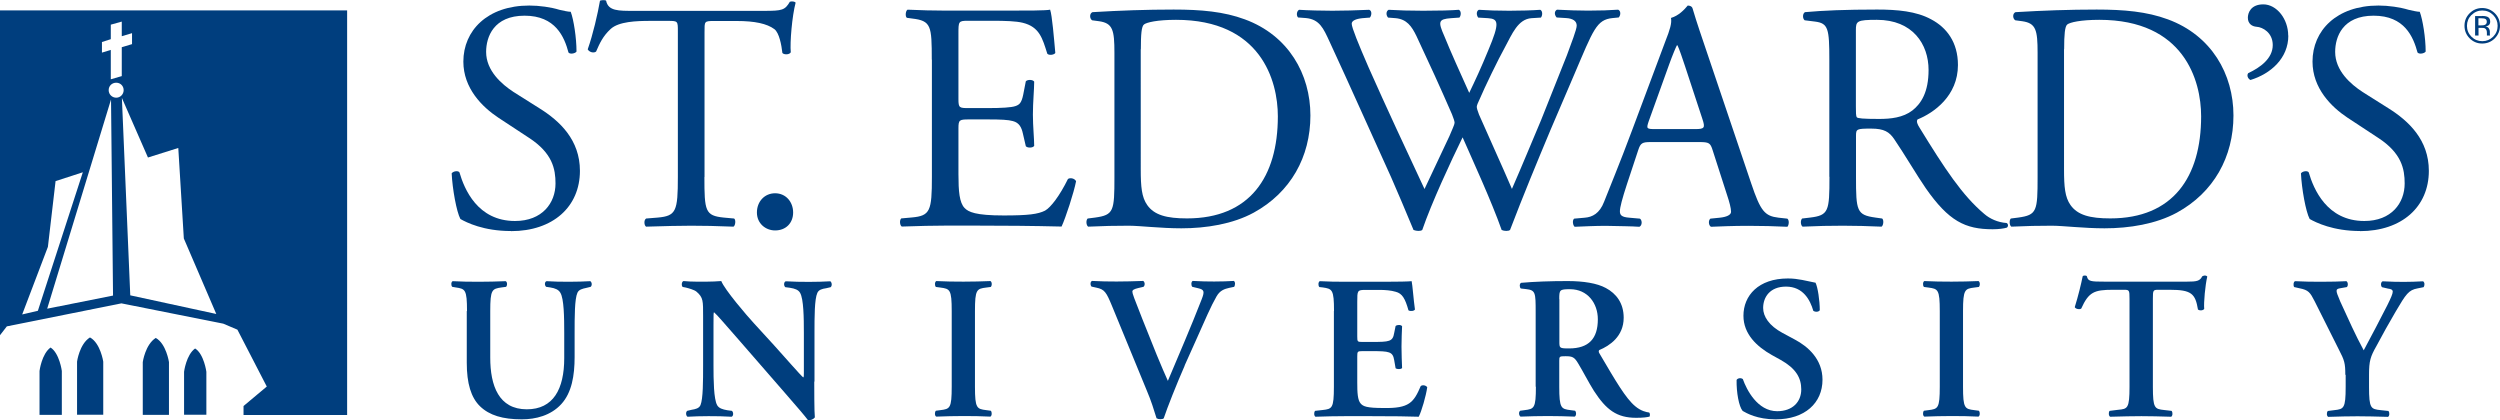
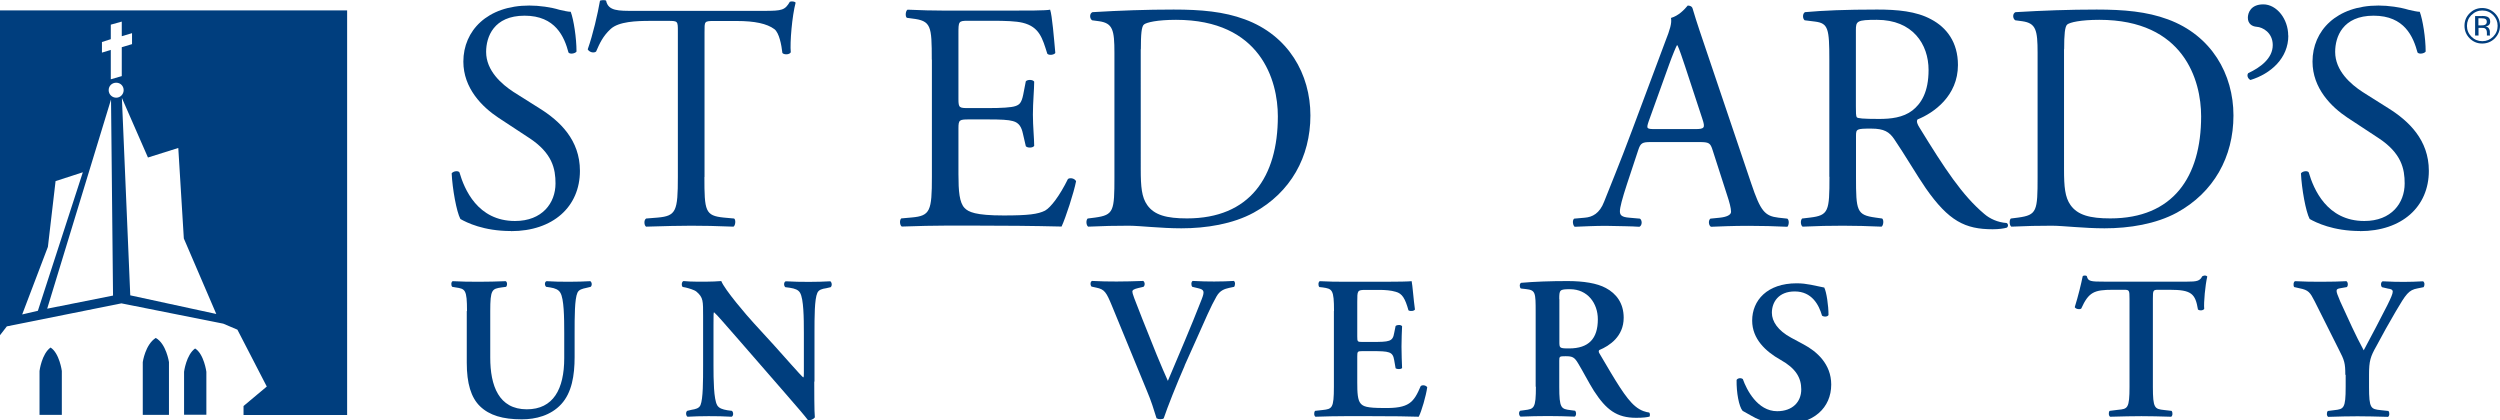
<svg xmlns="http://www.w3.org/2000/svg" id="Layer_2" viewBox="0 0 211.88 35.61">
  <defs>
    <style>.cls-1{fill:#003e7e;}</style>
  </defs>
  <g id="Layer_1-2">
    <path class="cls-1" d="M39.58,26.36c0-1.83-.15-1.88-.96-2l-.29-.05c-.12-.12-.1-.41.03-.48.69.04,1.46.05,2.21.05s1.54-.02,2.29-.05c.14.07.15.36.03.48l-.38.05c-.81.12-.96.17-.96,2v3.95c0,2.38.72,4.38,3.1,4.38,2.24,0,3.17-1.71,3.17-4.33v-2.15c0-1.3-.02-2.9-.33-3.4-.15-.26-.43-.38-.86-.45l-.34-.05c-.15-.12-.14-.43.03-.48.58.04,1.23.05,1.9.05.72,0,1.18-.02,1.81-.05.14.09.17.36.03.48l-.37.09c-.33.07-.63.14-.75.41-.24.52-.24,2.04-.24,3.4v2.05c0,1.57-.24,3.02-1.13,3.99-.89.97-2.17,1.29-3.35,1.29-1.61,0-2.74-.34-3.53-1.1-.77-.74-1.13-1.95-1.13-3.69v-4.38Z" />
    <path class="cls-1" d="M69.01,32.33c0,.52,0,2.64.05,3.04-.14.19-.38.26-.58.24-.27-.36-.77-.95-2-2.36l-4.01-4.61c-1.11-1.26-1.66-1.92-1.95-2.17-.05,0-.05.19-.05,1.1v3.37c0,1.29.02,2.88.31,3.4.15.26.45.36.87.43l.38.05c.15.12.14.45-.03.5-.63-.04-1.3-.05-1.95-.05-.72,0-1.18.02-1.78.05-.14-.09-.17-.38-.03-.5l.38-.09c.32-.05.63-.12.75-.4.22-.54.22-2.04.22-3.4v-4.09c0-1.34.02-1.62-.56-2.12-.19-.16-.67-.29-.91-.35l-.26-.05c-.12-.1-.1-.45.07-.5.65.07,1.59.05,2.02.05.36,0,.77-.02,1.18-.05.29.74,2.16,2.92,2.76,3.57l1.71,1.87c.72.79,2.31,2.62,2.48,2.73.05-.05.05-.14.05-.41v-3.36c0-1.3-.02-2.88-.32-3.4-.15-.26-.43-.36-.86-.43l-.39-.05c-.15-.12-.14-.45.04-.5.67.04,1.3.05,1.97.05.73,0,1.18-.02,1.8-.05.14.09.17.38.03.5l-.39.09c-.33.05-.62.12-.74.4-.24.53-.24,2.04-.24,3.4v4.12Z" />
-     <path class="cls-1" d="M82.63,32.78c0,1.83.16,1.88.96,1.98l.38.05c.12.12.1.43-.03.5-.75-.04-1.52-.05-2.28-.05s-1.56.02-2.31.05c-.14-.07-.15-.38-.03-.5l.38-.05c.81-.1.96-.15.96-1.98v-6.42c0-1.83-.15-1.88-.96-1.99l-.38-.05c-.12-.12-.1-.43.03-.5.75.04,1.52.05,2.31.05s1.53-.02,2.28-.05c.14.07.15.38.03.5l-.38.05c-.81.1-.96.16-.96,1.99v6.42Z" />
    <path class="cls-1" d="M100.41,30.98c-.69,1.57-1.49,3.59-1.78,4.47-.03.05-.17.08-.29.08s-.24-.03-.32-.08c-.21-.69-.48-1.54-.79-2.26l-2.99-7.27c-.48-1.16-.63-1.4-1.32-1.54l-.41-.09c-.12-.12-.12-.43.05-.48.67.04,1.4.05,2.07.05.77,0,1.35-.02,2.26-.05.15.1.17.38.02.5l-.43.1c-.38.09-.51.17-.51.31,0,.16.14.53.84,2.3l1.23,3.07c.31.78.77,1.8.94,2.19.92-2.18,1.95-4.56,2.86-6.9.27-.69.22-.83-.29-.95l-.5-.12c-.12-.14-.1-.42.03-.5.7.04,1.28.05,1.83.05.61,0,1.18-.02,1.66-.05.14.09.12.36.03.5l-.43.09c-.39.09-.77.21-1.06.71-.48.83-.97,1.98-1.75,3.73l-.96,2.14Z" />
    <path class="cls-1" d="M113.06,26.36c0-1.83-.15-1.88-.96-2l-.28-.03c-.12-.12-.1-.43.03-.5.65.04,1.46.05,2.21.05h3.27c1.1,0,2.09-.02,2.31-.05.07.29.17,1.66.28,2.4-.07.14-.41.17-.55.07-.28-1-.53-1.43-1.08-1.57-.39-.12-.91-.16-1.37-.16h-1.15c-.74,0-.74.04-.74,1.02v2.92c0,.45.02.47.41.47h.82c1.49,0,1.78-.02,1.9-.76l.12-.59c.14-.12.46-.12.55.02-.02.47-.05,1.09-.05,1.73s.03,1.26.05,1.81c-.09.12-.41.12-.55.02l-.12-.69c-.12-.72-.41-.76-1.9-.76h-.82c-.39,0-.41.04-.41.46v2.19c0,.88.03,1.5.29,1.79.21.24.5.38,1.94.38,2.17.04,2.55-.46,3.15-1.86.15-.12.44-.07.55.1-.1.73-.48,2.04-.72,2.5-.75-.03-2.23-.05-4.23-.05h-1.95c-.75,0-1.8.02-2.57.05-.13-.07-.15-.38-.03-.5l.63-.07c.81-.09.96-.14.96-1.97v-6.42Z" />
    <path class="cls-1" d="M130.17,32.78c0,1.83-.15,1.88-.96,1.98l-.37.05c-.16.12-.1.43.03.5.79-.03,1.56-.05,2.31-.05s1.52.02,2.28.05c.14-.07.15-.38.03-.5l-.38-.05c-.8-.1-.96-.15-.96-1.98v-2.21c0-.36.02-.38.53-.38.57,0,.75.07,1.06.59.41.67.89,1.62,1.35,2.35,1.04,1.6,1.93,2.28,3.58,2.28.6,0,.92-.05,1.13-.1.05-.09.05-.28-.03-.35-.2-.02-.7-.12-1.18-.53-.81-.67-1.66-2.14-3.03-4.47-.07-.1-.1-.24,0-.3.84-.35,2.05-1.14,2.05-2.73,0-1.24-.63-2.05-1.51-2.52-.75-.41-1.91-.59-3.25-.59-1.4,0-2.86.05-3.94.15-.14.09-.14.36-.02.48l.44.05c.81.09.82.29.82,1.95v6.32ZM132.15,25.36c0-.79.02-.85.91-.85,1.49,0,2.36,1.19,2.36,2.55,0,1.64-.77,2.47-2.44,2.47-.82,0-.82-.03-.82-.59v-3.59Z" />
-     <path class="cls-1" d="M147.69,34.82c-.31-.36-.53-1.55-.51-2.62.1-.17.39-.19.53-.07.31.88,1.23,2.72,2.91,2.72,1.3,0,2.04-.79,2.04-1.85,0-.98-.46-1.78-1.75-2.5l-.74-.41c-1.28-.72-2.41-1.78-2.41-3.33,0-1.71,1.27-3.16,3.77-3.16.89,0,1.54.21,2.34.36.19.38.36,1.52.36,2.33-.09.16-.39.17-.55.05-.26-.9-.85-2.05-2.31-2.05-1.37,0-1.94.9-1.94,1.81,0,.72.5,1.5,1.63,2.11l1.06.57c1.11.59,2.34,1.66,2.34,3.4,0,1.97-1.49,3.36-3.97,3.36-1.57,0-2.46-.52-2.81-.72" />
-     <path class="cls-1" d="M166.37,32.78c0,1.83.15,1.88.96,1.98l.38.05c.12.12.1.43-.03.5-.75-.04-1.52-.05-2.28-.05s-1.56.02-2.31.05c-.13-.07-.15-.38-.03-.5l.38-.05c.81-.1.96-.15.96-1.98v-6.42c0-1.83-.15-1.88-.96-1.99l-.38-.05c-.12-.12-.1-.43.03-.5.76.04,1.53.05,2.31.05s1.52-.02,2.28-.05c.14.07.15.38.03.5l-.38.05c-.8.1-.96.16-.96,1.99v6.42Z" />
+     <path class="cls-1" d="M147.69,34.82c-.31-.36-.53-1.55-.51-2.62.1-.17.39-.19.53-.07.31.88,1.23,2.72,2.91,2.72,1.3,0,2.04-.79,2.04-1.85,0-.98-.46-1.78-1.75-2.5c-1.28-.72-2.41-1.78-2.41-3.33,0-1.71,1.27-3.16,3.77-3.16.89,0,1.54.21,2.34.36.19.38.36,1.52.36,2.33-.09.16-.39.17-.55.05-.26-.9-.85-2.05-2.31-2.05-1.37,0-1.94.9-1.94,1.81,0,.72.5,1.5,1.63,2.11l1.06.57c1.11.59,2.34,1.66,2.34,3.4,0,1.97-1.49,3.36-3.97,3.36-1.57,0-2.46-.52-2.81-.72" />
    <path class="cls-1" d="M180.48,25.32c0-.72-.02-.76-.46-.76h-.96c-1.57,0-2.04.19-2.67,1.59-.12.1-.48.05-.55-.12.29-.93.55-2,.67-2.61.03-.05.1-.07.19-.07.07,0,.14.02.17.07.09.43.33.45,1.49.45h6.98c.84,0,1.1-.05,1.3-.45.07-.03.14-.07.21-.07.1,0,.19.04.22.09-.17.71-.31,2.19-.26,2.74-.09.14-.38.17-.53.05-.22-1.34-.55-1.67-2.38-1.67h-.98c-.44,0-.46.04-.46.76v7.46c0,1.83.15,1.88.96,1.97l.62.07c.12.12.1.43-.03.5-1-.03-1.76-.05-2.52-.05s-1.56.02-2.65.05c-.14-.07-.15-.41-.04-.5l.72-.09c.8-.07.96-.12.96-1.95v-7.46Z" />
    <path class="cls-1" d="M198.77,31.76c0-.97-.07-1.22-.55-2.14l-2.05-4.09c-.38-.74-.51-.95-1.29-1.1l-.44-.1c-.1-.12-.07-.45.07-.5.74.04,1.45.05,2.16.05.75,0,1.8-.02,2.19-.05.14.07.17.38.04.5l-.51.09c-.27.04-.36.09-.36.23s.07.33.31.9c.68,1.48,1.3,2.88,1.99,4.14.7-1.31,1.34-2.52,2-3.82.29-.59.46-.96.46-1.15,0-.17-.15-.23-.4-.26l-.51-.12c-.12-.12-.12-.42.05-.5.75.04,1.29.05,1.8.05s1.08-.02,1.63-.05c.15.09.15.36.04.5l-.5.1c-.77.14-.98.47-1.87,1.98-.58.98-1.1,1.93-1.62,2.9-.51.9-.63,1.26-.63,2.43v1.04c0,1.83.15,1.88.99,1.97l.65.07c.12.12.1.43-.03.5-1.06-.03-1.83-.05-2.59-.05s-1.56.02-2.48.05c-.14-.07-.15-.38-.03-.5l.55-.07c.8-.09.96-.14.96-1.97v-1.02Z" />
-     <path class="cls-1" d="M64.15,18.01c0-.94.66-1.63,1.54-1.63.93,0,1.53.75,1.53,1.63s-.6,1.52-1.53,1.52c-.79,0-1.54-.58-1.54-1.52" />
    <path class="cls-1" d="M193.94,3.02c0,1.91-1.48,3.23-3.21,3.76-.22-.11-.33-.39-.19-.58,1.01-.47,2.08-1.24,2.08-2.38,0-1.05-.85-1.52-1.37-1.55-.38-.03-.74-.25-.74-.77,0-.41.25-1.13,1.31-1.13,1.12,0,2.11,1.22,2.11,2.65" />
    <path class="cls-1" d="M43.29,19.58c-2.3,0-3.75-.72-4.27-1.02-.33-.61-.68-2.57-.74-3.87.14-.19.55-.25.66-.08.41,1.41,1.53,4.12,4.71,4.12,2.3,0,3.43-1.52,3.43-3.18,0-1.22-.25-2.57-2.25-3.87l-2.6-1.71c-1.37-.91-2.96-2.49-2.96-4.75,0-2.62,2.03-4.75,5.59-4.75.85,0,1.84.14,2.55.36.36.08.74.17.96.17.25.66.49,2.21.49,3.37-.11.17-.55.25-.68.08-.35-1.32-1.1-3.12-3.72-3.12s-3.26,1.8-3.26,3.07c0,1.6,1.32,2.74,2.33,3.4l2.19,1.38c1.73,1.08,3.43,2.68,3.43,5.3,0,3.04-2.28,5.11-5.84,5.11" />
    <path class="cls-1" d="M59.7,14.99c0,2.9.06,3.29,1.64,3.45l.88.08c.16.11.11.61-.06.69-1.56-.06-2.49-.08-3.59-.08s-2.05.03-3.81.08c-.16-.08-.22-.55,0-.69l.99-.08c1.56-.14,1.7-.55,1.7-3.45V2.65c0-.86,0-.88-.82-.88h-1.51c-1.18,0-2.68.05-3.37.69-.66.61-.93,1.22-1.23,1.91-.22.17-.6.03-.71-.19.44-1.24.85-3.01,1.04-4.12.08-.05.44-.08.52,0,.17.88,1.07.86,2.33.86h11.1c1.48,0,1.73-.06,2.14-.77.14-.06.44-.03.49.08-.3,1.13-.49,3.37-.41,4.2-.11.22-.58.22-.71.06-.08-.69-.27-1.71-.68-2.02-.63-.47-1.67-.69-3.18-.69h-1.95c-.82,0-.79.03-.79.94v12.29Z" />
    <path class="cls-1" d="M78.97,5.05c0-2.87-.05-3.29-1.67-3.48l-.44-.06c-.16-.11-.11-.61.06-.69,1.18.05,2.11.08,3.23.08h5.15c1.75,0,3.37,0,3.7-.08.17.47.33,2.46.44,3.67-.11.17-.55.22-.68.06-.41-1.3-.66-2.27-2.08-2.62-.57-.14-1.45-.17-2.66-.17h-1.97c-.82,0-.82.05-.82,1.1v5.53c0,.77.08.77.91.77h1.59c1.15,0,2-.05,2.33-.17.33-.11.52-.27.66-.97l.22-1.13c.14-.16.6-.16.71.03,0,.66-.11,1.74-.11,2.79,0,.99.11,2.04.11,2.65-.11.19-.58.19-.71.03l-.25-1.08c-.11-.5-.3-.91-.85-1.05-.38-.11-1.04-.14-2.11-.14h-1.59c-.82,0-.91.03-.91.74v3.9c0,1.46.08,2.4.52,2.87.33.33.9.63,3.31.63,2.11,0,2.91-.11,3.51-.41.49-.28,1.23-1.24,1.94-2.68.19-.14.58-.05.69.19-.19.97-.88,3.09-1.23,3.84-2.47-.06-4.9-.08-7.34-.08h-2.47c-1.18,0-2.11.03-3.73.08-.16-.08-.22-.52-.05-.69l.9-.08c1.56-.14,1.7-.55,1.7-3.45V5.05Z" />
    <path class="cls-1" d="M94.45,14.99c0,2.9-.05,3.23-1.64,3.45l-.63.08c-.17.17-.11.61.05.69,1.29-.06,2.27-.08,3.42-.08.96,0,2.71.22,4.47.22,2.11,0,4.36-.36,6.14-1.33,3.12-1.71,4.8-4.72,4.8-8.23s-1.86-6.79-5.56-8.15c-1.78-.66-3.72-.83-6.03-.83s-4.55.08-6.88.22c-.27.11-.25.55-.03.69l.6.08c1.15.17,1.29.74,1.29,2.68v10.5ZM96.69,4.17c0-1.24.05-1.94.27-2.1.22-.17,1.1-.39,2.71-.39,7.18,0,8.63,5.14,8.63,8.18,0,5.14-2.38,8.65-7.7,8.65-1.73,0-2.77-.28-3.37-1.13-.47-.66-.55-1.55-.55-3.01V4.17Z" />
-     <path class="cls-1" d="M110.02,1.49c-.17-.17-.13-.55.08-.66.74.05,1.97.08,2.82.08.76,0,2.16-.03,3.12-.08.25.08.22.47.06.66l-.63.05c-.58.06-.91.22-.91.47,0,.33.58,1.74,1.43,3.7,1.53,3.45,3.15,6.91,4.74,10.31.66-1.38,1.37-2.93,2.11-4.48.22-.52.44-1,.44-1.13s-.09-.39-.22-.72c-.96-2.21-1.97-4.42-3.01-6.63-.41-.85-.83-1.43-1.76-1.52l-.65-.05c-.19-.22-.17-.55.05-.66.8.05,1.84.08,2.93.08,1.37,0,2.38-.03,3.02-.08.19.08.22.44.05.66l-.71.05c-1.07.08-1.12.28-.57,1.52.55,1.36,1.34,3.1,2.11,4.81.52-1.08,1.01-2.13,1.62-3.62.99-2.35.85-2.65-.03-2.71l-.83-.05c-.19-.27-.13-.58.06-.66.74.05,1.56.08,2.57.08.9,0,2-.03,2.63-.08.19.08.22.44.06.66l-.8.05c-1.15.08-1.64,1.33-2.25,2.46-.57,1.02-1.73,3.42-2.14,4.39-.14.28-.25.55-.25.66s.06.33.19.66c.93,2.13,1.89,4.2,2.79,6.3.85-1.94,1.64-3.87,2.47-5.83.52-1.33,2-5,2.19-5.5.36-.99.83-2.18.83-2.51,0-.39-.33-.61-.91-.64l-.79-.05c-.22-.25-.19-.55.03-.66,1.04.05,1.78.08,2.63.08,1.04,0,1.84-.03,2.55-.08.22.08.25.44.05.66l-.52.05c-1.37.14-1.62.97-3.26,4.81l-2,4.67c-1.18,2.82-2.3,5.52-3.43,8.48-.08.06-.19.08-.33.08s-.27-.03-.38-.08c-.87-2.46-2.46-5.91-3.31-7.85-.99,2.02-2.63,5.55-3.42,7.85-.08.06-.19.08-.33.08s-.27-.03-.41-.08c-.47-1.16-1.54-3.65-1.89-4.45-1.75-3.84-3.45-7.68-5.23-11.52-.52-1.13-.85-1.88-2-1.99l-.66-.05Z" />
    <path class="cls-1" d="M146.36,16.49c.22.66.35,1.16.35,1.46,0,.27-.38.44-.95.5l-.8.08c-.19.14-.16.58.05.69.79-.03,1.84-.08,3.15-.08,1.23,0,2.19.03,3.32.08.13-.11.19-.55,0-.69l-.74-.08c-1.18-.14-1.53-.55-2.33-2.93l-3.75-11.1c-.41-1.21-.85-2.48-1.21-3.7-.05-.19-.25-.25-.41-.25-.3.36-.77.86-1.42,1.05.08.44-.08.97-.47,1.96l-2.79,7.46c-1.15,3.09-1.92,4.89-2.41,6.16-.38.99-.99,1.3-1.64,1.35l-.9.08c-.17.14-.11.58.05.69.74-.03,1.73-.08,2.63-.08,1.29.03,2.14.03,2.85.08.25-.11.25-.55.05-.69l-.9-.08c-.66-.05-.8-.22-.8-.55,0-.31.19-1.05.6-2.3l.96-2.9c.19-.58.35-.66,1.04-.66h4.14c.82,0,.93.08,1.12.69l1.21,3.76ZM141.46,5.47c.3-.83.58-1.49.66-1.63h.05c.16.33.41,1.08.63,1.74l1.48,4.5c.25.75.19.86-.6.86h-3.37c-.77,0-.79-.03-.58-.66l1.73-4.81Z" />
    <path class="cls-1" d="M155.05,14.99c0,2.9-.06,3.26-1.64,3.45l-.68.08c-.17.19-.11.61.05.69,1.29-.06,2.27-.08,3.42-.08s2.03.03,3.26.08c.16-.08.22-.55.06-.69l-.57-.08c-1.59-.22-1.65-.55-1.65-3.45v-3.48c0-.58.06-.61,1.29-.61,1.09,0,1.53.28,1.94.88.85,1.24,1.97,3.15,2.68,4.17,1.95,2.79,3.34,3.48,5.67,3.48.52,0,.96-.06,1.21-.14.14-.11.11-.33-.03-.39-.74-.05-1.42-.36-1.89-.77-1.86-1.57-3.32-3.78-5.51-7.35-.14-.22-.27-.5-.14-.66,1.37-.55,3.42-1.99,3.42-4.61,0-1.93-.96-3.18-2.27-3.87-1.26-.69-2.88-.83-4.58-.83-2.68,0-4.57.08-6.11.22-.22.11-.22.55-.03.69l.88.11c1.12.14,1.21.61,1.21,3.23v9.92ZM157.29,2.56c0-.77.08-.88,1.78-.88,3.04,0,4.38,2.07,4.38,4.25,0,1.88-.63,2.85-1.37,3.43-.79.61-1.84.72-2.82.72-1.4,0-1.81-.05-1.89-.14-.08-.11-.08-.41-.08-.91V2.56Z" />
    <path class="cls-1" d="M172.69,14.99c0,2.9-.05,3.23-1.64,3.45l-.63.08c-.16.17-.11.61.05.69,1.29-.06,2.27-.08,3.42-.08.96,0,2.71.22,4.47.22,2.11,0,4.35-.36,6.14-1.33,3.12-1.71,4.79-4.72,4.79-8.23s-1.86-6.79-5.56-8.15c-1.78-.66-3.73-.83-6.03-.83s-4.55.08-6.88.22c-.27.11-.25.55-.02.69l.6.08c1.15.17,1.29.74,1.29,2.68v10.5ZM174.94,4.17c0-1.24.06-1.94.27-2.1.22-.17,1.1-.39,2.71-.39,7.18,0,8.63,5.14,8.63,8.18,0,5.14-2.38,8.65-7.7,8.65-1.72,0-2.77-.28-3.37-1.13-.47-.66-.55-1.55-.55-3.01V4.17Z" />
    <path class="cls-1" d="M200.03,19.58c-2.3,0-3.75-.72-4.28-1.02-.33-.61-.68-2.57-.74-3.87.14-.19.55-.25.66-.08.41,1.41,1.54,4.12,4.71,4.12,2.3,0,3.42-1.52,3.42-3.18,0-1.22-.25-2.57-2.25-3.87l-2.6-1.71c-1.37-.91-2.96-2.49-2.96-4.75,0-2.62,2.03-4.75,5.59-4.75.85,0,1.83.14,2.55.36.35.08.74.17.95.17.25.66.5,2.21.5,3.37-.11.17-.55.25-.69.08-.36-1.32-1.09-3.12-3.72-3.12s-3.26,1.8-3.26,3.07c0,1.6,1.32,2.74,2.33,3.4l2.19,1.38c1.72,1.08,3.42,2.68,3.42,5.3,0,3.04-2.28,5.11-5.84,5.11" />
-     <path class="cls-1" d="M7.62,28.6c-.89.56-1.09,2.05-1.09,2.05v4.5h2.22v-4.5s-.23-1.56-1.12-2.05" />
    <path class="cls-1" d="M16.54,29.53c-.76.54-.94,1.98-.94,1.98v3.64h1.89v-3.64s-.2-1.51-.96-1.98" />
    <path class="cls-1" d="M4.29,29.45c-.76.54-.94,1.99-.94,1.99v3.72h1.89v-3.72s-.2-1.51-.96-1.99" />
    <path class="cls-1" d="M13.2,28.64c-.89.56-1.1,2.05-1.1,2.05v4.47h2.22v-4.47s-.23-1.56-1.12-2.05" />
    <path class="cls-1" d="M0,.88v27.53l.58-.75,9.71-1.95,8.63,1.72,1.2.51,2.49,4.82-1.97,1.65v.76h8.78V.88H0ZM9.39,3.31v-1.22l.93-.26v1.24l.87-.26v.93s-.87.26-.87.26v2.45l-.93.27v-2.49l-.75.23v-.9s.75-.24.75-.24ZM1.88,26.65l2.18-5.73.65-5.57,2.31-.75-3.81,11.74-1.33.31ZM4,26.16l5.41-17.73.17,16.62-5.57,1.11ZM9.85,8.28c-.35,0-.64-.28-.64-.64s.28-.63.64-.63.63.28.63.63-.28.64-.63.64M11.04,25.03l-.71-16.73,2.21,5.05,2.57-.81.47,7.67,2.75,6.4-7.29-1.58Z" />
    <path class="cls-1" d="M211.44,3.25c-.29.29-.65.44-1.07.44s-.77-.15-1.06-.44c-.29-.29-.44-.65-.44-1.07s.15-.77.44-1.06c.29-.29.65-.44,1.06-.44s.77.15,1.07.44c.29.29.44.65.44,1.06s-.15.77-.44,1.07M209.46,1.27c-.25.25-.38.56-.38.92s.13.67.38.92c.25.25.56.38.92.38s.66-.13.92-.38c.25-.25.38-.56.38-.92s-.13-.66-.38-.92c-.25-.25-.56-.38-.92-.38s-.66.13-.91.38M210.34,1.35c.2,0,.35.02.45.06.17.07.26.21.26.42,0,.15-.05.26-.16.33-.06.04-.14.06-.24.08.13.02.22.07.28.16.06.09.09.17.09.26v.12s0,.08,0,.12c0,.04,0,.07.01.09v.02s-.26,0-.26,0c0,0,0-.01,0-.02,0,0,0-.01,0-.02v-.05s0-.13,0-.13c0-.19-.05-.32-.16-.38-.06-.04-.17-.05-.32-.05h-.23v.65h-.29v-1.65h.58ZM210.65,1.61c-.07-.04-.19-.06-.35-.06h-.25v.6h.26c.12,0,.22-.01.28-.04.11-.04.17-.13.17-.26,0-.12-.04-.2-.11-.24" />
  </g>
</svg>